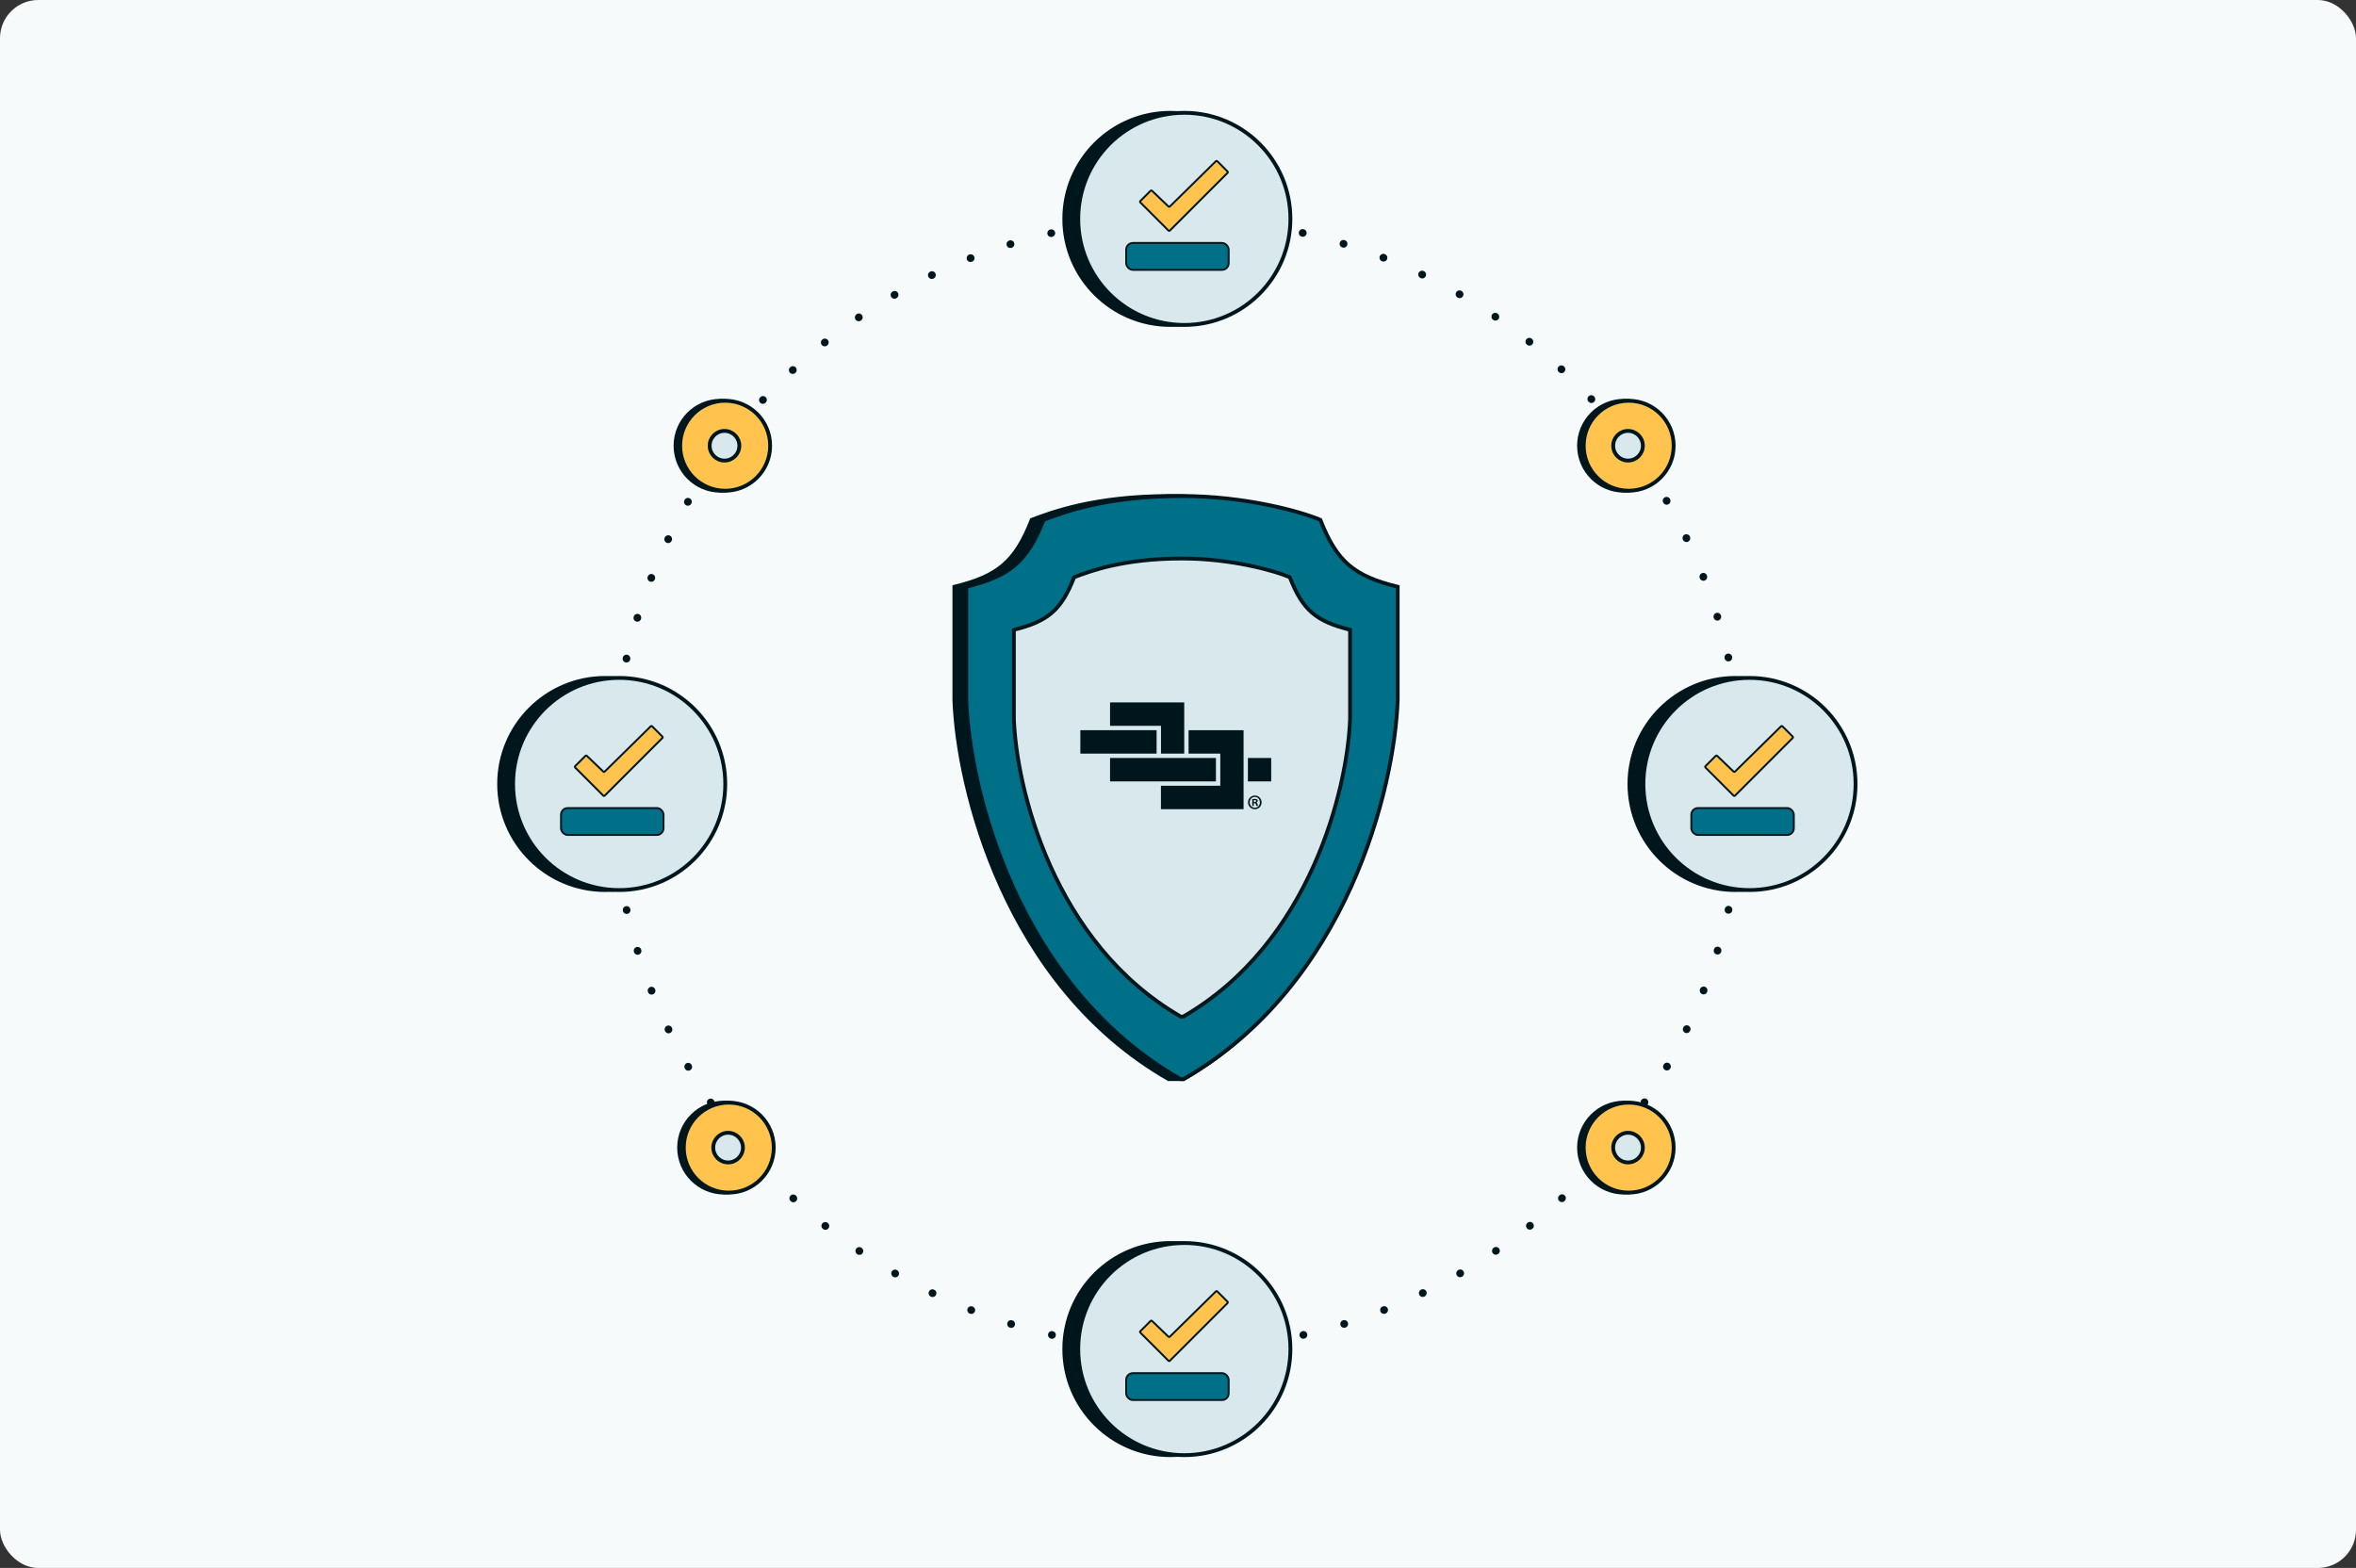
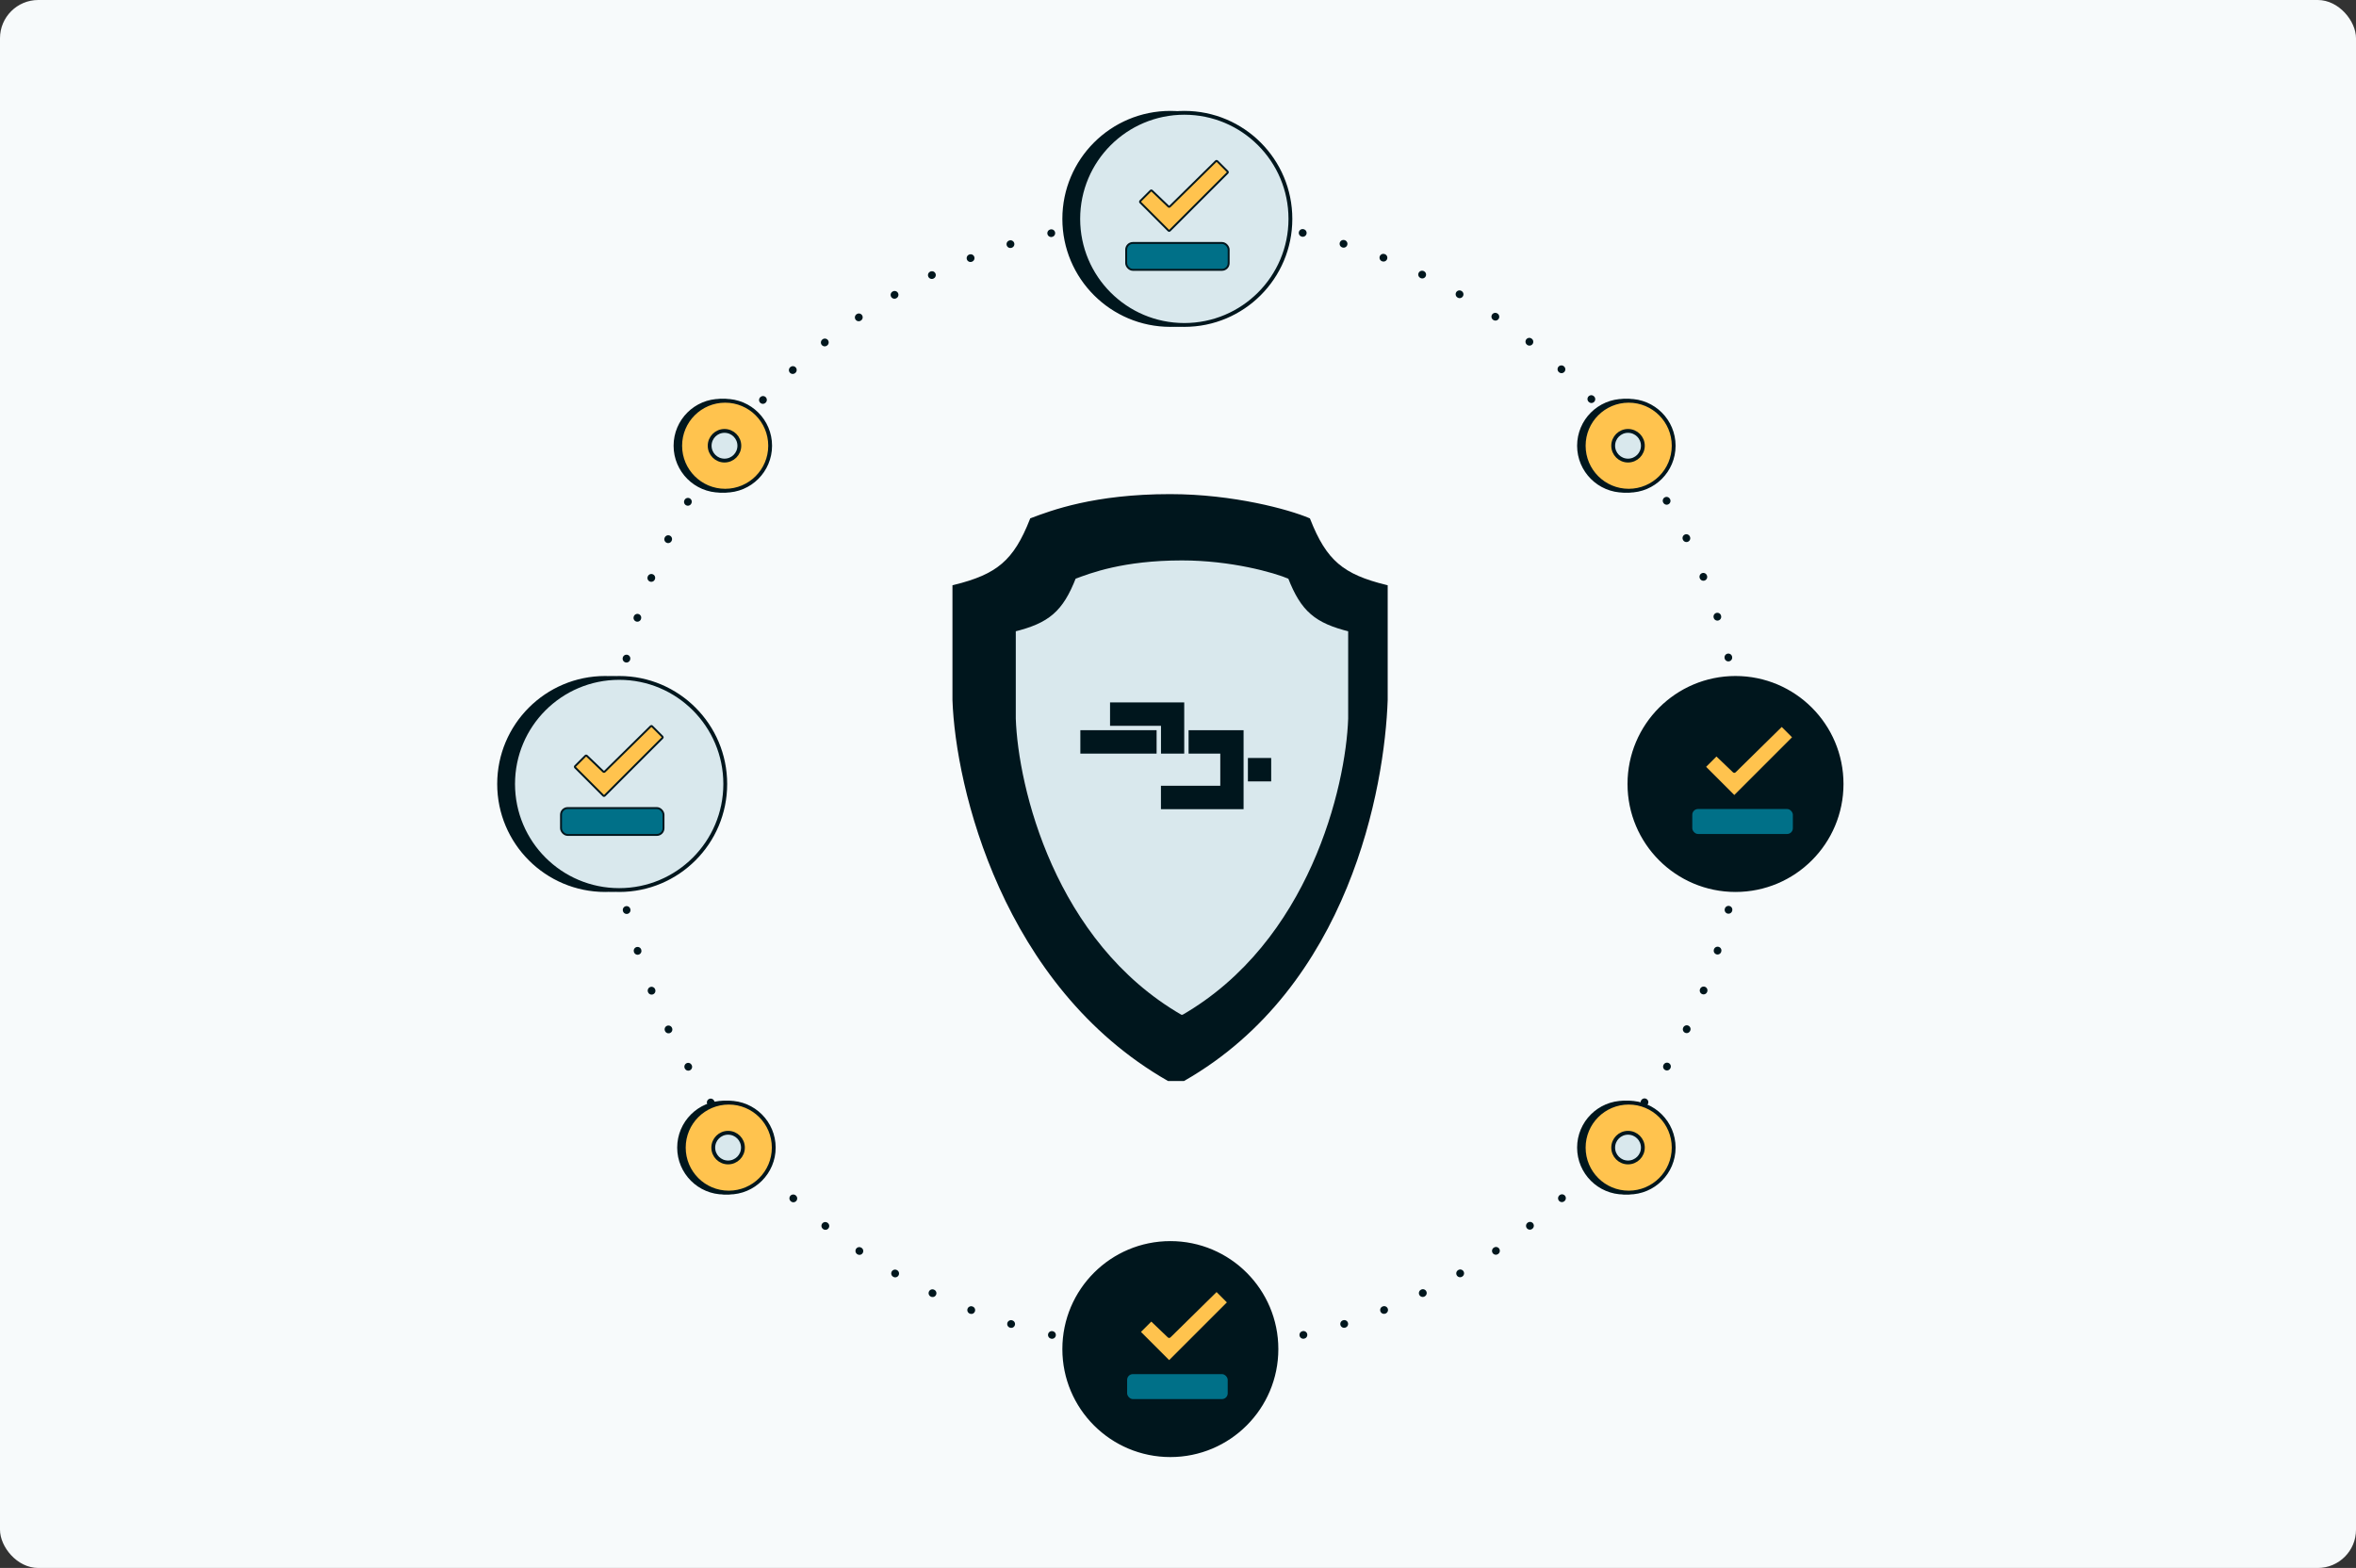
<svg xmlns="http://www.w3.org/2000/svg" width="616" height="410" viewBox="0 0 616 410" fill="none">
  <rect x="0" y="0" width="616" height="410" fill="#333333" stroke="none" />
  <rect width="616" height="410" rx="10" fill="#F7FAFB" />
  <circle cx="307.882" cy="205" r="147.765" stroke="#00161D" stroke-width="2" stroke-linecap="round" stroke-dasharray="0.05 11" />
  <circle cx="188.378" cy="116.554" r="11.76" fill="#00161D" stroke="#00161D" />
  <circle cx="189.603" cy="116.554" r="11.76" fill="#FFC34E" stroke="#00161D" />
  <circle cx="189.428" cy="116.554" r="3.879" fill="#D9E8ED" stroke="#00161D" />
  <circle cx="189.319" cy="300.084" r="11.76" fill="#00161D" stroke="#00161D" />
  <circle cx="190.545" cy="300.084" r="11.76" fill="#FFC34E" stroke="#00161D" />
  <circle cx="190.369" cy="300.084" r="3.879" fill="#D9E8ED" stroke="#00161D" />
  <circle cx="424.613" cy="300.084" r="11.76" fill="#00161D" stroke="#00161D" />
  <circle cx="425.839" cy="300.084" r="11.76" fill="#FFC34E" stroke="#00161D" />
  <circle cx="425.664" cy="300.084" r="3.879" fill="#D9E8ED" stroke="#00161D" />
  <circle cx="424.613" cy="116.554" r="11.76" fill="#00161D" stroke="#00161D" />
  <circle cx="425.839" cy="116.554" r="11.76" fill="#FFC34E" stroke="#00161D" />
  <circle cx="425.664" cy="116.554" r="3.879" fill="#D9E8ED" stroke="#00161D" />
  <circle cx="306" cy="57.235" r="27.735" fill="#00161D" stroke="#00161D" />
  <circle cx="309.656" cy="57.235" r="27.735" fill="#D9E8ED" stroke="#00161D" />
  <path d="M305.547 60.329L298.107 52.889C298.029 52.811 298.029 52.684 298.107 52.606L300.876 49.837C300.953 49.76 301.077 49.759 301.156 49.834L305.549 54.036C305.627 54.111 305.75 54.11 305.827 54.034L317.945 42.115C318.024 42.038 318.149 42.038 318.227 42.116L320.994 44.883C321.072 44.961 321.072 45.088 320.994 45.166L305.83 60.329C305.752 60.407 305.626 60.407 305.547 60.329Z" fill="#FFC34E" stroke="#00161D" stroke-width="0.5" />
  <rect x="294.451" y="63.532" width="26.794" height="7.029" rx="1.75" fill="#007088" stroke="#00161D" stroke-width="0.5" />
  <circle cx="306" cy="352.765" r="27.735" fill="#00161D" stroke="#00161D" />
-   <circle cx="309.656" cy="352.765" r="27.735" fill="#D9E8ED" stroke="#00161D" />
  <path d="M305.547 355.859L298.107 348.418C298.029 348.34 298.029 348.213 298.107 348.135L300.876 345.366C300.953 345.29 301.077 345.288 301.156 345.363L305.549 349.565C305.627 349.64 305.75 349.639 305.827 349.563L317.945 337.644C318.024 337.567 318.149 337.567 318.227 337.645L320.994 340.412C321.072 340.49 321.072 340.617 320.994 340.695L305.83 355.859C305.752 355.937 305.626 355.937 305.547 355.859Z" fill="#FFC34E" stroke="#00161D" stroke-width="0.5" />
  <rect x="294.451" y="359.061" width="26.794" height="7.029" rx="1.75" fill="#007088" stroke="#00161D" stroke-width="0.5" />
  <circle cx="158.235" cy="205" r="27.735" fill="#00161D" stroke="#00161D" />
  <circle cx="161.891" cy="205" r="27.735" fill="#D9E8ED" stroke="#00161D" />
  <path d="M157.783 208.094L150.342 200.654C150.264 200.575 150.264 200.449 150.342 200.371L153.111 197.602C153.188 197.525 153.312 197.524 153.391 197.599L157.784 201.801C157.862 201.875 157.985 201.875 158.062 201.799L170.181 189.879C170.259 189.802 170.385 189.803 170.462 189.88L173.229 192.647C173.307 192.726 173.307 192.852 173.229 192.93L158.066 208.094C157.987 208.172 157.861 208.172 157.783 208.094Z" fill="#FFC34E" stroke="#00161D" stroke-width="0.5" />
  <rect x="146.686" y="211.296" width="26.794" height="7.029" rx="1.75" fill="#007088" stroke="#00161D" stroke-width="0.5" />
  <circle cx="453.765" cy="205" r="27.735" fill="#00161D" stroke="#00161D" />
-   <circle cx="457.421" cy="205" r="27.735" fill="#D9E8ED" stroke="#00161D" />
  <path d="M453.312 208.094L445.872 200.654C445.794 200.575 445.794 200.449 445.872 200.371L448.641 197.602C448.717 197.525 448.842 197.524 448.92 197.599L453.313 201.801C453.391 201.875 453.515 201.875 453.592 201.799L465.71 189.879C465.788 189.802 465.914 189.803 465.992 189.88L468.759 192.647C468.837 192.726 468.837 192.852 468.759 192.93L453.595 208.094C453.517 208.172 453.39 208.172 453.312 208.094Z" fill="#FFC34E" stroke="#00161D" stroke-width="0.5" />
  <rect x="442.216" y="211.296" width="26.794" height="7.029" rx="1.75" fill="#007088" stroke="#00161D" stroke-width="0.5" />
  <path d="M249.529 153.432C260.915 150.629 265.428 146.922 269.755 135.929C274.941 133.984 286.091 129.706 305.928 129.706C322.423 129.706 336.915 133.725 342.101 135.929C346.428 146.922 350.941 150.629 362.326 153.432V182.993C361.549 205.811 352.369 257.594 309.428 282.176L305.539 282.177C262.598 257.595 250.307 205.812 249.529 182.993V153.432Z" fill="#00161D" stroke="#00161D" />
-   <path d="M252.641 153.432C264.027 150.629 268.54 146.922 272.867 135.929C278.053 133.984 289.203 129.706 309.04 129.706C325.534 129.706 340.026 133.725 345.213 135.929C349.539 146.922 354.053 150.629 365.438 153.432V182.993C364.66 205.811 352.369 257.594 309.429 282.176L308.651 282.177C265.71 257.595 253.419 205.812 252.641 182.993V153.432Z" fill="#007088" stroke="#00161D" />
  <path d="M265.088 164.684C273.961 162.481 277.478 159.569 280.85 150.932C284.891 149.404 293.581 146.042 309.04 146.042C321.894 146.042 333.188 149.2 337.23 150.932C340.602 159.569 344.119 162.481 352.992 164.684V187.91C352.385 205.839 342.807 246.526 309.343 265.84L308.737 265.84C275.272 246.526 265.694 205.839 265.088 187.91V164.684Z" fill="#D9E8ED" stroke="#00161D" />
  <path d="M302.405 190.934H282.47V197.056H302.405V190.934Z" fill="#00161D" />
-   <path d="M290.232 183.67V189.792H303.554V197.056H309.628V183.673H290.232V183.67Z" fill="#00161D" />
+   <path d="M290.232 183.67V189.792H303.554V197.056H309.628V183.673V183.67Z" fill="#00161D" />
  <path d="M332.367 198.202H326.28V204.324H332.367V198.202Z" fill="#00161D" />
  <path d="M310.766 190.934V197.056H319.054V205.466H303.541V211.588H325.144V190.937H310.766V190.934Z" fill="#00161D" />
-   <path d="M317.919 204.324V198.202H290.232V204.324H317.919Z" fill="#00161D" />
-   <path d="M329.861 209.802C329.861 210.81 329.091 211.602 328.09 211.602C327.099 211.602 326.308 210.811 326.308 209.802C326.308 208.815 327.099 208.024 328.09 208.024C329.091 208.024 329.861 208.815 329.861 209.802ZM326.751 209.802C326.751 210.594 327.32 211.222 328.1 211.222C328.86 211.222 329.418 210.594 329.418 209.813C329.418 209.021 328.86 208.382 328.09 208.382C327.32 208.382 326.751 209.021 326.751 209.802ZM327.816 210.735H327.415V208.956C327.573 208.924 327.795 208.902 328.079 208.902C328.406 208.902 328.554 208.956 328.68 209.032C328.775 209.108 328.849 209.249 328.849 209.423C328.849 209.618 328.701 209.77 328.49 209.835V209.856C328.659 209.921 328.754 210.051 328.807 210.29C328.859 210.561 328.891 210.669 328.933 210.735H328.501C328.448 210.669 328.417 210.507 328.364 210.301C328.332 210.106 328.227 210.019 328.005 210.019H327.816V210.735ZM327.826 209.726H328.016C328.237 209.726 328.417 209.65 328.417 209.466C328.417 209.303 328.301 209.195 328.048 209.195C327.942 209.195 327.868 209.206 327.826 209.216V209.726Z" fill="#00161D" />
</svg>